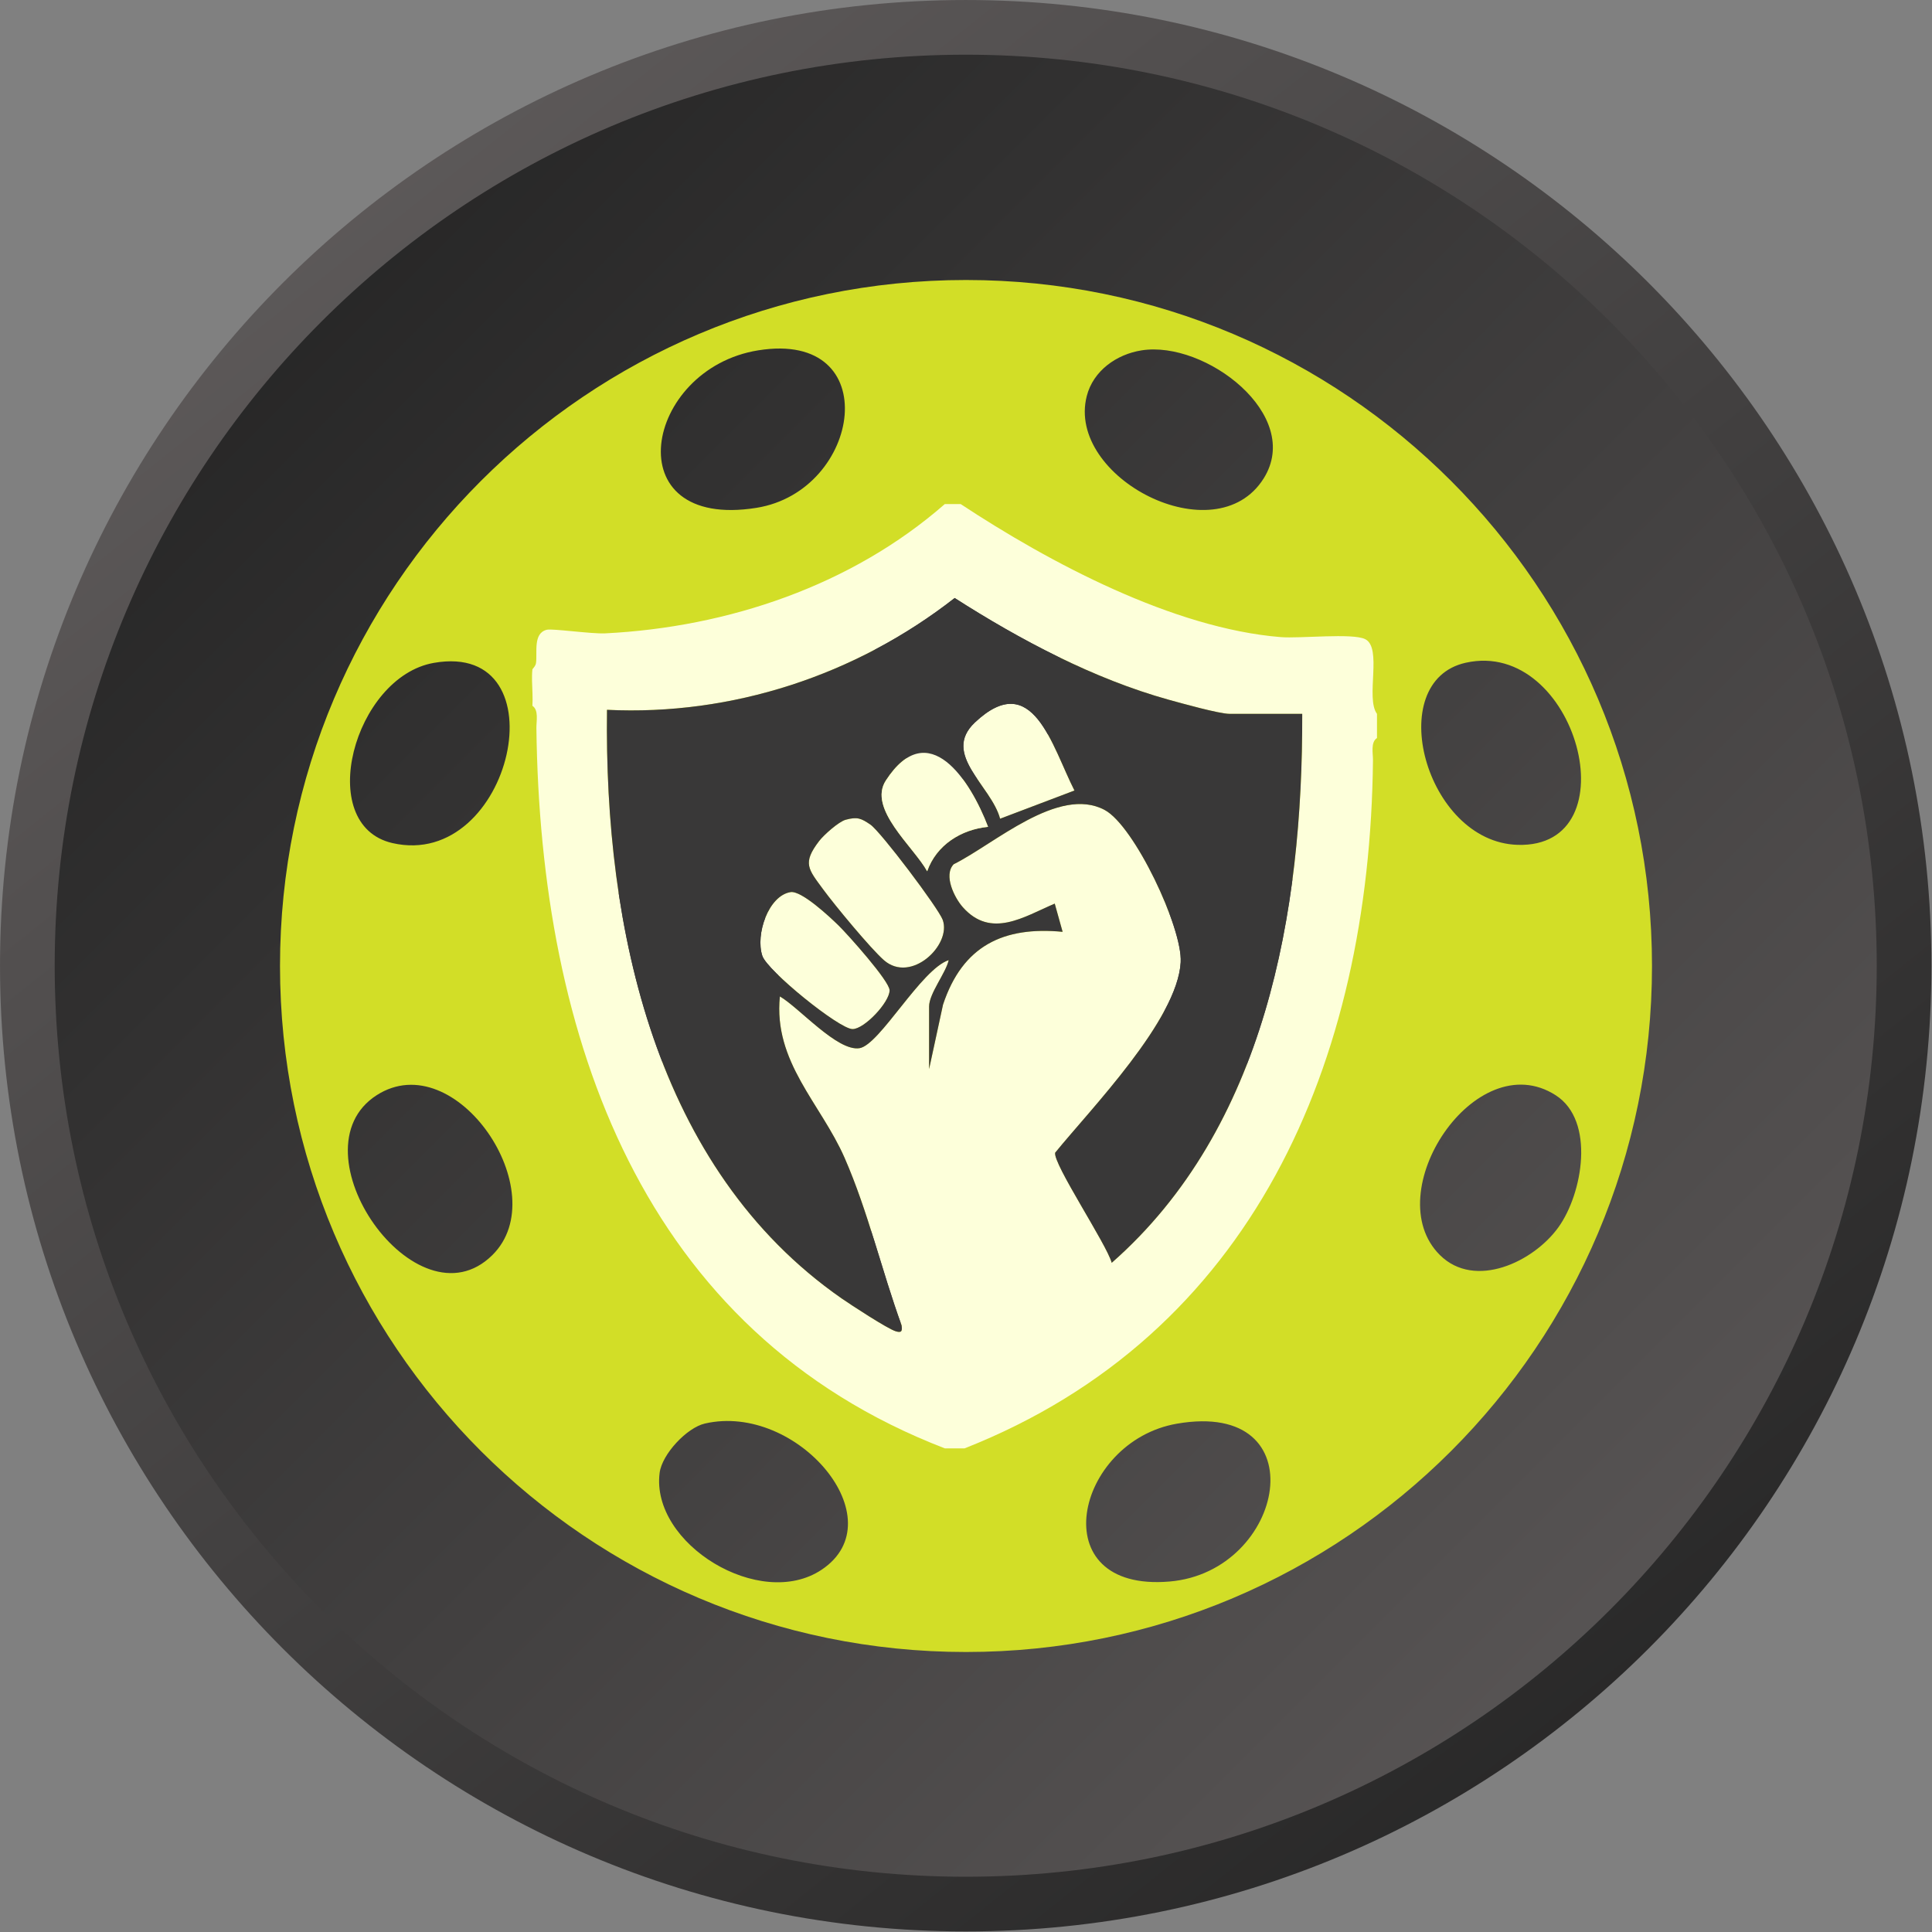
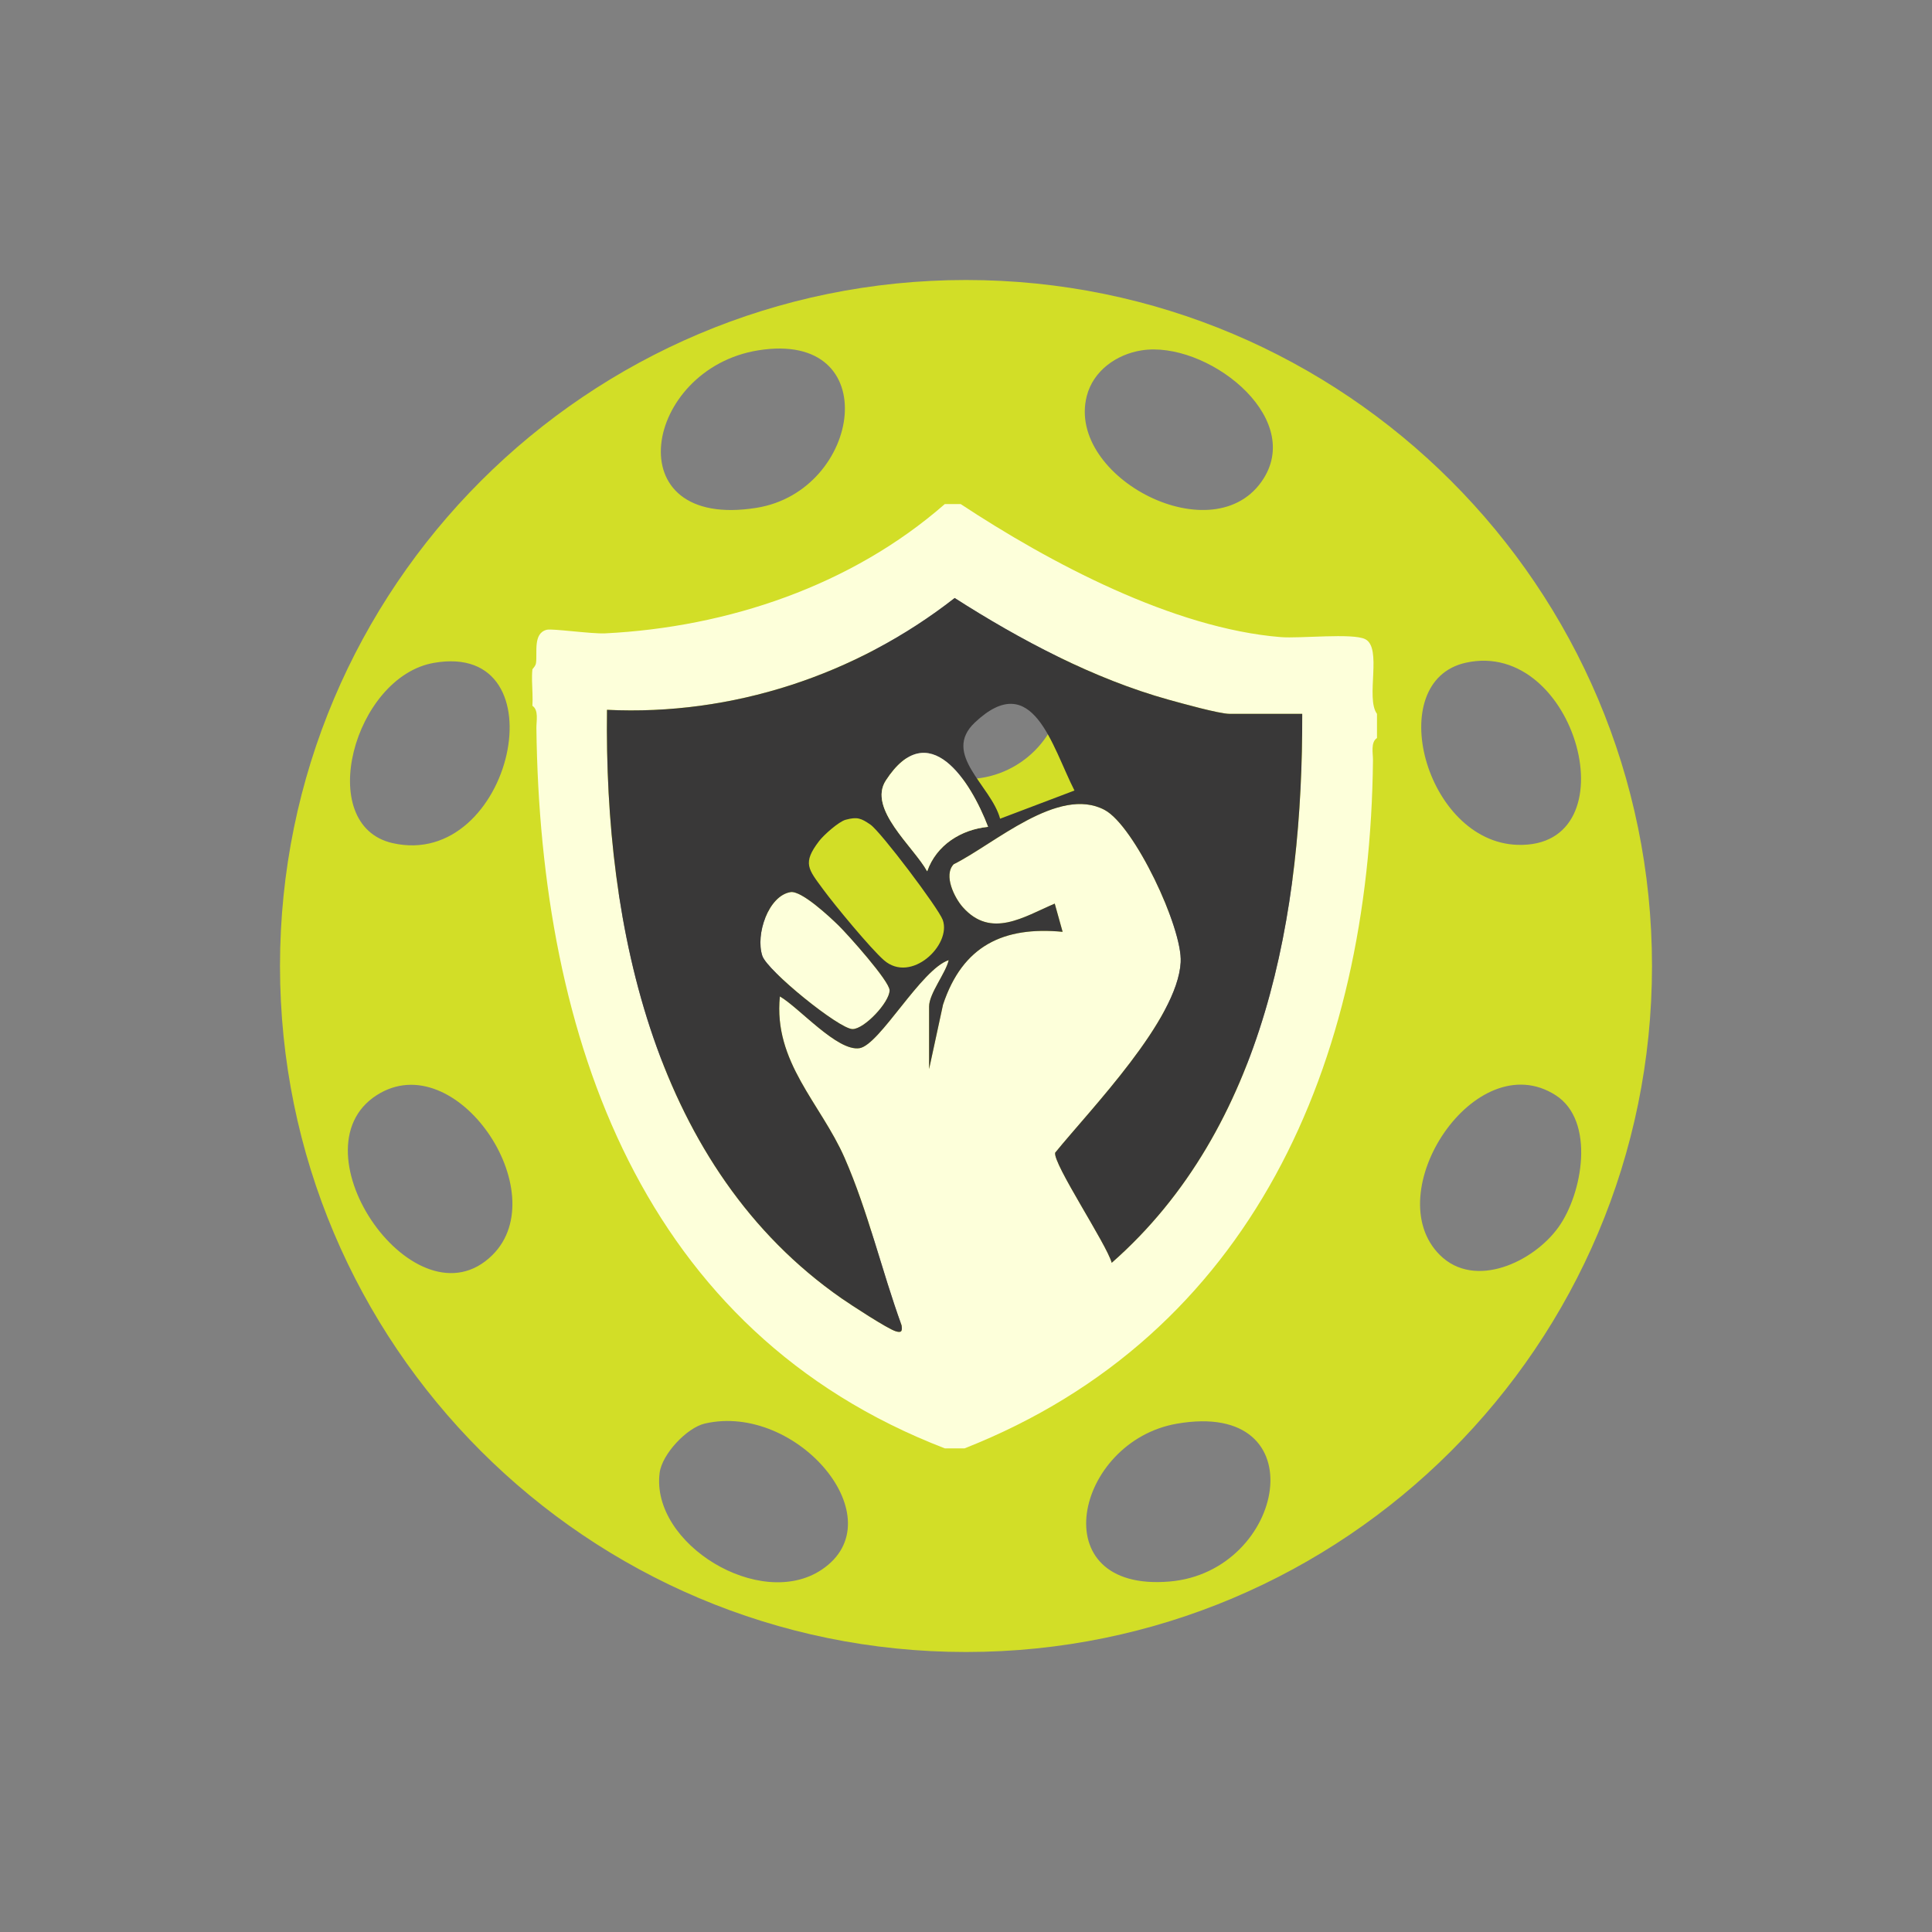
<svg xmlns="http://www.w3.org/2000/svg" width="69" height="69" viewBox="0 0 69 69" fill="none">
  <rect x="0" y="0" width="69" height="69" fill="#808080" stroke="none" />
  <g clip-path="url(#clip0_8066_295)">
-     <path d="M34.49 0.977C52.999 0.977 68.003 15.981 68.003 34.49C68.003 52.999 52.999 68.003 34.49 68.003C15.981 68.003 0.977 52.999 0.977 34.49C0.977 15.981 15.981 0.977 34.49 0.977Z" fill="url(#paint0_linear_8066_295)" stroke="url(#paint1_linear_8066_295)" stroke-width="1.953" />
    <g clip-path="url(#clip1_8066_295)">
      <path d="M59 34.5C59 48.031 48.031 59 34.5 59C20.969 59 10 48.031 10 34.5C10 20.969 20.969 10 34.5 10C48.031 10 59 20.969 59 34.5H59ZM27.08 12.512C22.989 13.169 21.948 18.949 27.017 18.137C30.774 17.535 31.635 11.781 27.08 12.512ZM40.77 12.513C39.876 12.654 39.044 13.241 38.813 14.145C38.067 17.056 43.408 19.833 45.131 17.087C46.551 14.824 43.047 12.154 40.77 12.513V12.513ZM37.968 24.363C37.968 22.45 36.418 20.9 34.506 20.9C32.593 20.9 31.043 22.45 31.043 24.363C31.043 26.275 32.593 27.825 34.506 27.825C36.418 27.825 37.968 26.275 37.968 24.363ZM15.495 23.674C12.644 24.173 11.213 29.466 14.015 30.11C18.29 31.091 20.113 22.866 15.495 23.674ZM52.348 23.669C49.376 24.33 50.904 30.068 54.195 30.173C58.31 30.305 56.308 22.788 52.348 23.669ZM27.807 34.523C27.807 32.61 26.256 31.06 24.344 31.06C22.431 31.06 20.881 32.61 20.881 34.523C20.881 36.435 22.431 37.986 24.344 37.986C26.256 37.986 27.807 36.435 27.807 34.523ZM48.13 34.53C48.13 32.615 46.577 31.062 44.662 31.062C42.747 31.062 41.195 32.615 41.195 34.53C41.195 36.445 42.747 37.997 44.662 37.997C46.577 37.997 48.13 36.445 48.13 34.53ZM17.584 44.825C19.845 42.59 16.279 37.302 13.453 39.114C10.389 41.08 14.876 47.502 17.584 44.825ZM51.427 44.825C52.674 46.058 54.766 45.073 55.658 43.831C56.522 42.63 56.983 40.026 55.558 39.114C52.693 37.28 49.19 42.613 51.427 44.825ZM37.958 44.691C37.958 42.781 36.409 41.232 34.499 41.232C32.589 41.232 31.04 42.781 31.04 44.691C31.04 46.602 32.589 48.15 34.499 48.15C36.409 48.15 37.958 46.602 37.958 44.691ZM25.177 50.84C24.528 50.988 23.642 51.937 23.558 52.603C23.237 55.143 27.153 57.529 29.346 56.06C32.015 54.274 28.472 50.085 25.177 50.84ZM42.032 50.846C38.391 51.478 37.183 56.872 41.77 56.483C45.912 56.132 47.091 49.968 42.032 50.846Z" fill="#D2DE27" />
-       <path d="M31.567 34.291C31.09 33.873 29.809 32.324 29.398 31.763C28.868 31.04 28.646 30.832 29.255 30.037C29.424 29.816 29.955 29.345 30.202 29.277C30.621 29.163 30.757 29.226 31.087 29.451C31.452 29.699 33.518 32.436 33.668 32.853C33.992 33.744 32.537 35.143 31.567 34.292L31.567 34.291Z" fill="#FDFFDA" />
      <path d="M31.77 35.37C31.77 35.795 30.868 36.755 30.447 36.753C29.97 36.752 27.404 34.672 27.226 34.139C26.971 33.375 27.445 31.987 28.234 31.861C28.622 31.799 29.635 32.745 29.958 33.062C30.28 33.379 31.77 35.041 31.77 35.37V35.37Z" fill="#FDFFDA" />
-       <path d="M38.373 28.233L35.718 29.24C35.402 28.057 33.616 26.937 34.816 25.804C36.888 23.849 37.57 26.661 38.373 28.233L38.373 28.233Z" fill="#FDFFDA" />
      <path d="M49.176 25.492C48.763 24.93 49.378 23.137 48.757 22.827C48.304 22.601 46.428 22.81 45.742 22.754C41.905 22.444 37.492 20.102 34.306 18L34.305 18.002H33.743C30.407 20.922 25.983 22.401 21.614 22.62C21.129 22.644 19.732 22.444 19.531 22.491C19.028 22.611 19.196 23.312 19.143 23.681C19.126 23.799 19.016 23.884 19.014 23.91C19.006 23.983 19.002 24.057 19.001 24.132C19 24.191 19 24.25 19.001 24.309C19.006 24.608 19.034 24.918 19.014 25.207C19.246 25.359 19.154 25.755 19.157 25.999C19.29 37.089 22.946 47.569 33.746 51.728H34.448C44.721 47.678 48.923 37.961 49.035 27.151C49.038 26.907 48.945 26.511 49.176 26.36C49.177 26.36 49.177 26.36 49.178 26.359V25.494C49.178 25.494 49.177 25.493 49.176 25.492V25.492ZM39.704 45.1C39.53 44.447 37.592 41.543 37.686 41.167C38.967 39.591 42.053 36.429 42.168 34.366C42.236 33.138 40.513 29.492 39.453 28.927C37.805 28.047 35.508 30.148 34.061 30.866C33.686 31.257 34.087 32.064 34.388 32.401C35.395 33.533 36.561 32.746 37.669 32.272L37.951 33.279C35.841 33.079 34.379 33.77 33.679 35.881L33.182 38.181V35.947C33.182 35.48 33.779 34.754 33.883 34.289C32.895 34.617 31.418 37.318 30.698 37.435C29.908 37.563 28.533 35.977 27.853 35.587C27.614 37.928 29.314 39.41 30.165 41.354C31.002 43.267 31.486 45.371 32.2 47.336C32.227 47.535 32.206 47.61 31.994 47.546C31.698 47.459 30.395 46.605 30.054 46.369C23.406 41.742 21.574 33.166 21.679 25.351C26.14 25.567 30.562 24.119 34.096 21.358C36.435 22.855 39.064 24.247 41.741 24.991C42.196 25.116 43.547 25.495 43.916 25.495H46.511L46.508 25.497C46.53 32.591 45.187 40.284 39.704 45.1L39.704 45.1Z" fill="#FDFFDA" />
      <path d="M46.511 25.495H43.915C43.546 25.495 42.195 25.116 41.741 24.991C39.064 24.247 36.435 22.855 34.095 21.358C30.562 24.119 26.14 25.567 21.679 25.351C21.574 33.167 23.406 41.742 30.054 46.369C30.395 46.605 31.698 47.459 31.994 47.547C32.206 47.61 32.227 47.535 32.2 47.336C31.486 45.371 31.002 43.267 30.165 41.354C29.313 39.41 27.614 37.928 27.853 35.587C28.533 35.978 29.908 37.563 30.698 37.435C31.417 37.318 32.895 34.617 33.882 34.29C33.779 34.754 33.182 35.48 33.182 35.947V38.181L33.679 35.881C34.379 33.771 35.841 33.079 37.95 33.279L37.669 32.272C36.56 32.746 35.395 33.533 34.387 32.401C34.087 32.064 33.686 31.257 34.06 30.866C35.508 30.148 37.804 28.047 39.453 28.928C40.512 29.493 42.236 33.138 42.167 34.366C42.052 36.429 38.966 39.592 37.685 41.167C37.591 41.543 39.53 44.447 39.704 45.1C45.186 40.285 46.53 32.592 46.508 25.497L46.511 25.496V25.495ZM30.448 36.753C29.971 36.752 27.405 34.672 27.227 34.138C26.972 33.374 27.446 31.986 28.234 31.861C28.623 31.799 29.636 32.745 29.958 33.062C30.281 33.379 31.771 35.041 31.771 35.369C31.771 35.795 30.869 36.755 30.448 36.753ZM31.567 34.291C31.09 33.873 29.809 32.324 29.398 31.763C28.868 31.04 28.646 30.832 29.255 30.036C29.425 29.816 29.955 29.344 30.202 29.277C30.622 29.163 30.758 29.226 31.087 29.451C31.452 29.699 33.518 32.436 33.669 32.853C33.993 33.744 32.538 35.143 31.567 34.291L31.567 34.291ZM33.113 31.116C32.631 30.242 30.98 28.884 31.639 27.872C33.162 25.534 34.658 27.877 35.288 29.53C34.33 29.624 33.443 30.176 33.114 31.116H33.113ZM35.718 29.24C35.403 28.057 33.617 26.937 34.816 25.804C36.888 23.849 37.57 26.661 38.374 28.233L35.718 29.24L35.718 29.24Z" fill="#393838" />
      <path d="M35.288 29.53C34.329 29.624 33.443 30.176 33.113 31.116C32.631 30.242 30.98 28.885 31.639 27.873C33.162 25.535 34.658 27.877 35.288 29.53H35.288Z" fill="#FDFFDA" />
    </g>
  </g>
  <defs>
    <linearGradient id="paint0_linear_8066_295" x1="5.389" y1="5.389" x2="68.98" y2="68.98" gradientUnits="userSpaceOnUse">
      <stop stop-color="#222222" />
      <stop offset="1" stop-color="#625E5E" />
    </linearGradient>
    <linearGradient id="paint1_linear_8066_295" x1="8.622" y1="4.09545e-07" x2="63.591" y2="68.98" gradientUnits="userSpaceOnUse">
      <stop stop-color="#625E5E" />
      <stop offset="1" stop-color="#222222" />
    </linearGradient>
    <clipPath id="clip0_8066_295">
      <rect width="68.98" height="68.98" fill="white" />
    </clipPath>
    <clipPath id="clip1_8066_295">
      <rect width="49" height="49" fill="white" transform="translate(10 10)" />
    </clipPath>
  </defs>
</svg>